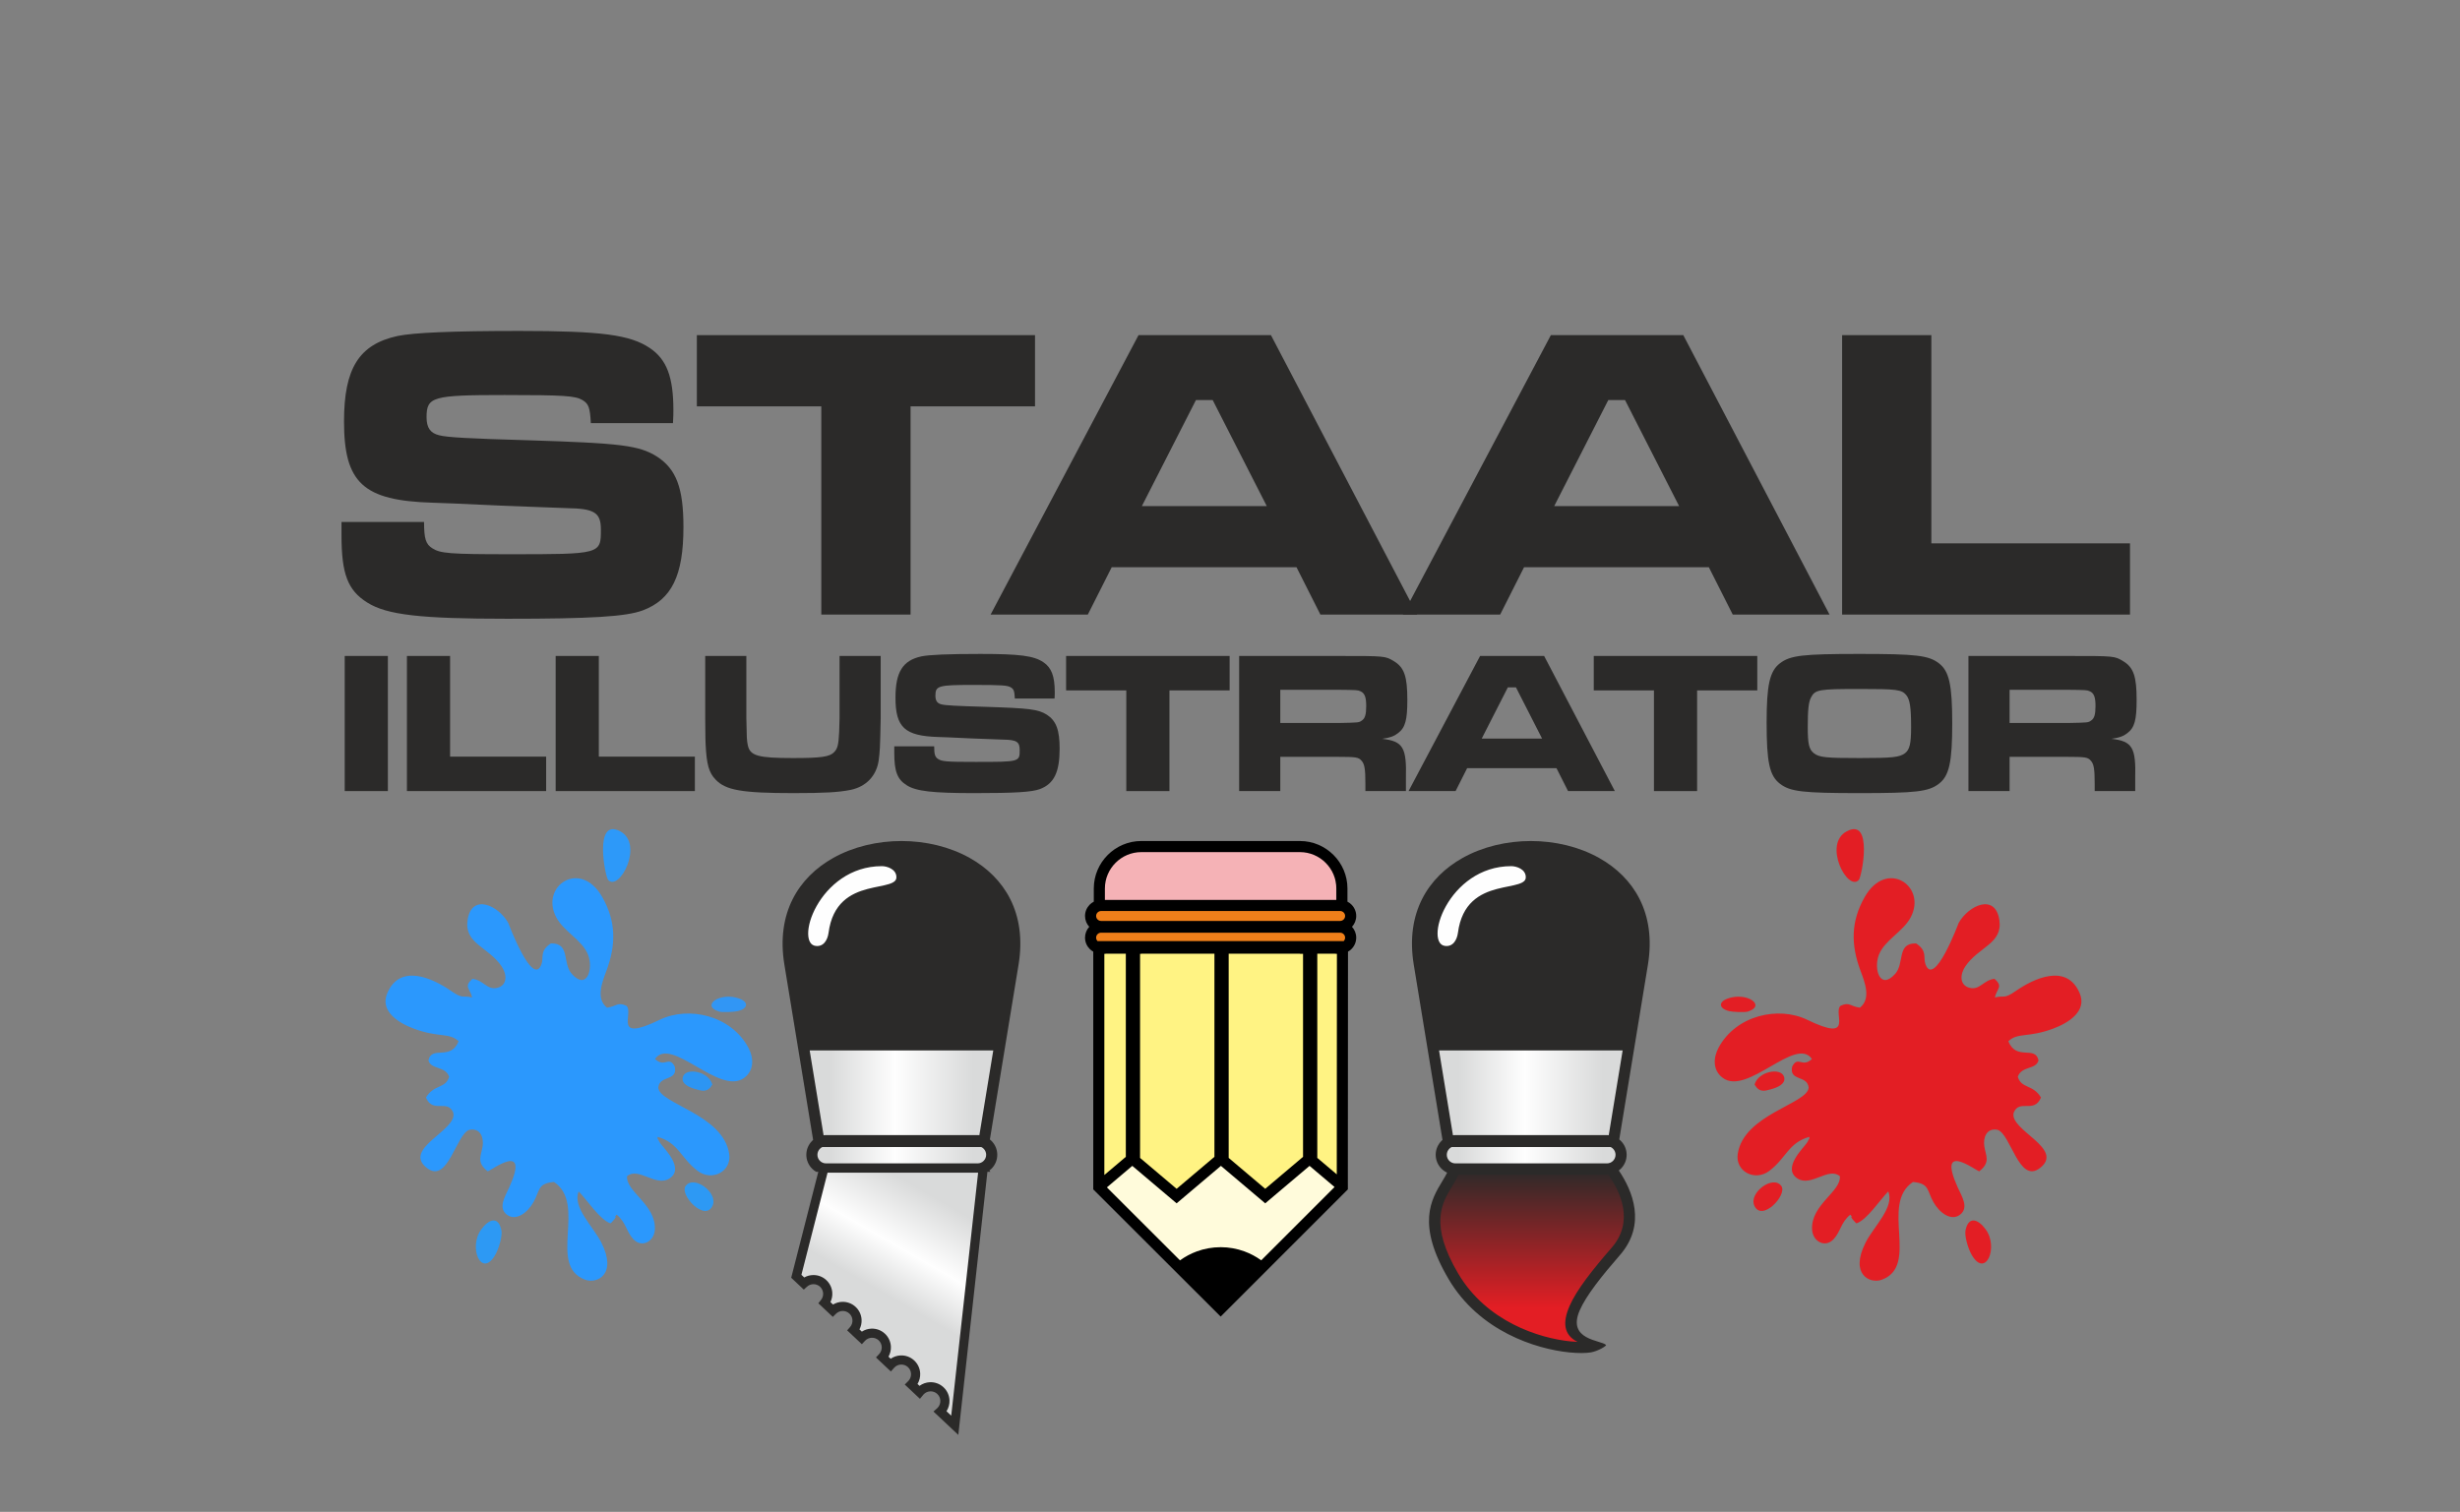
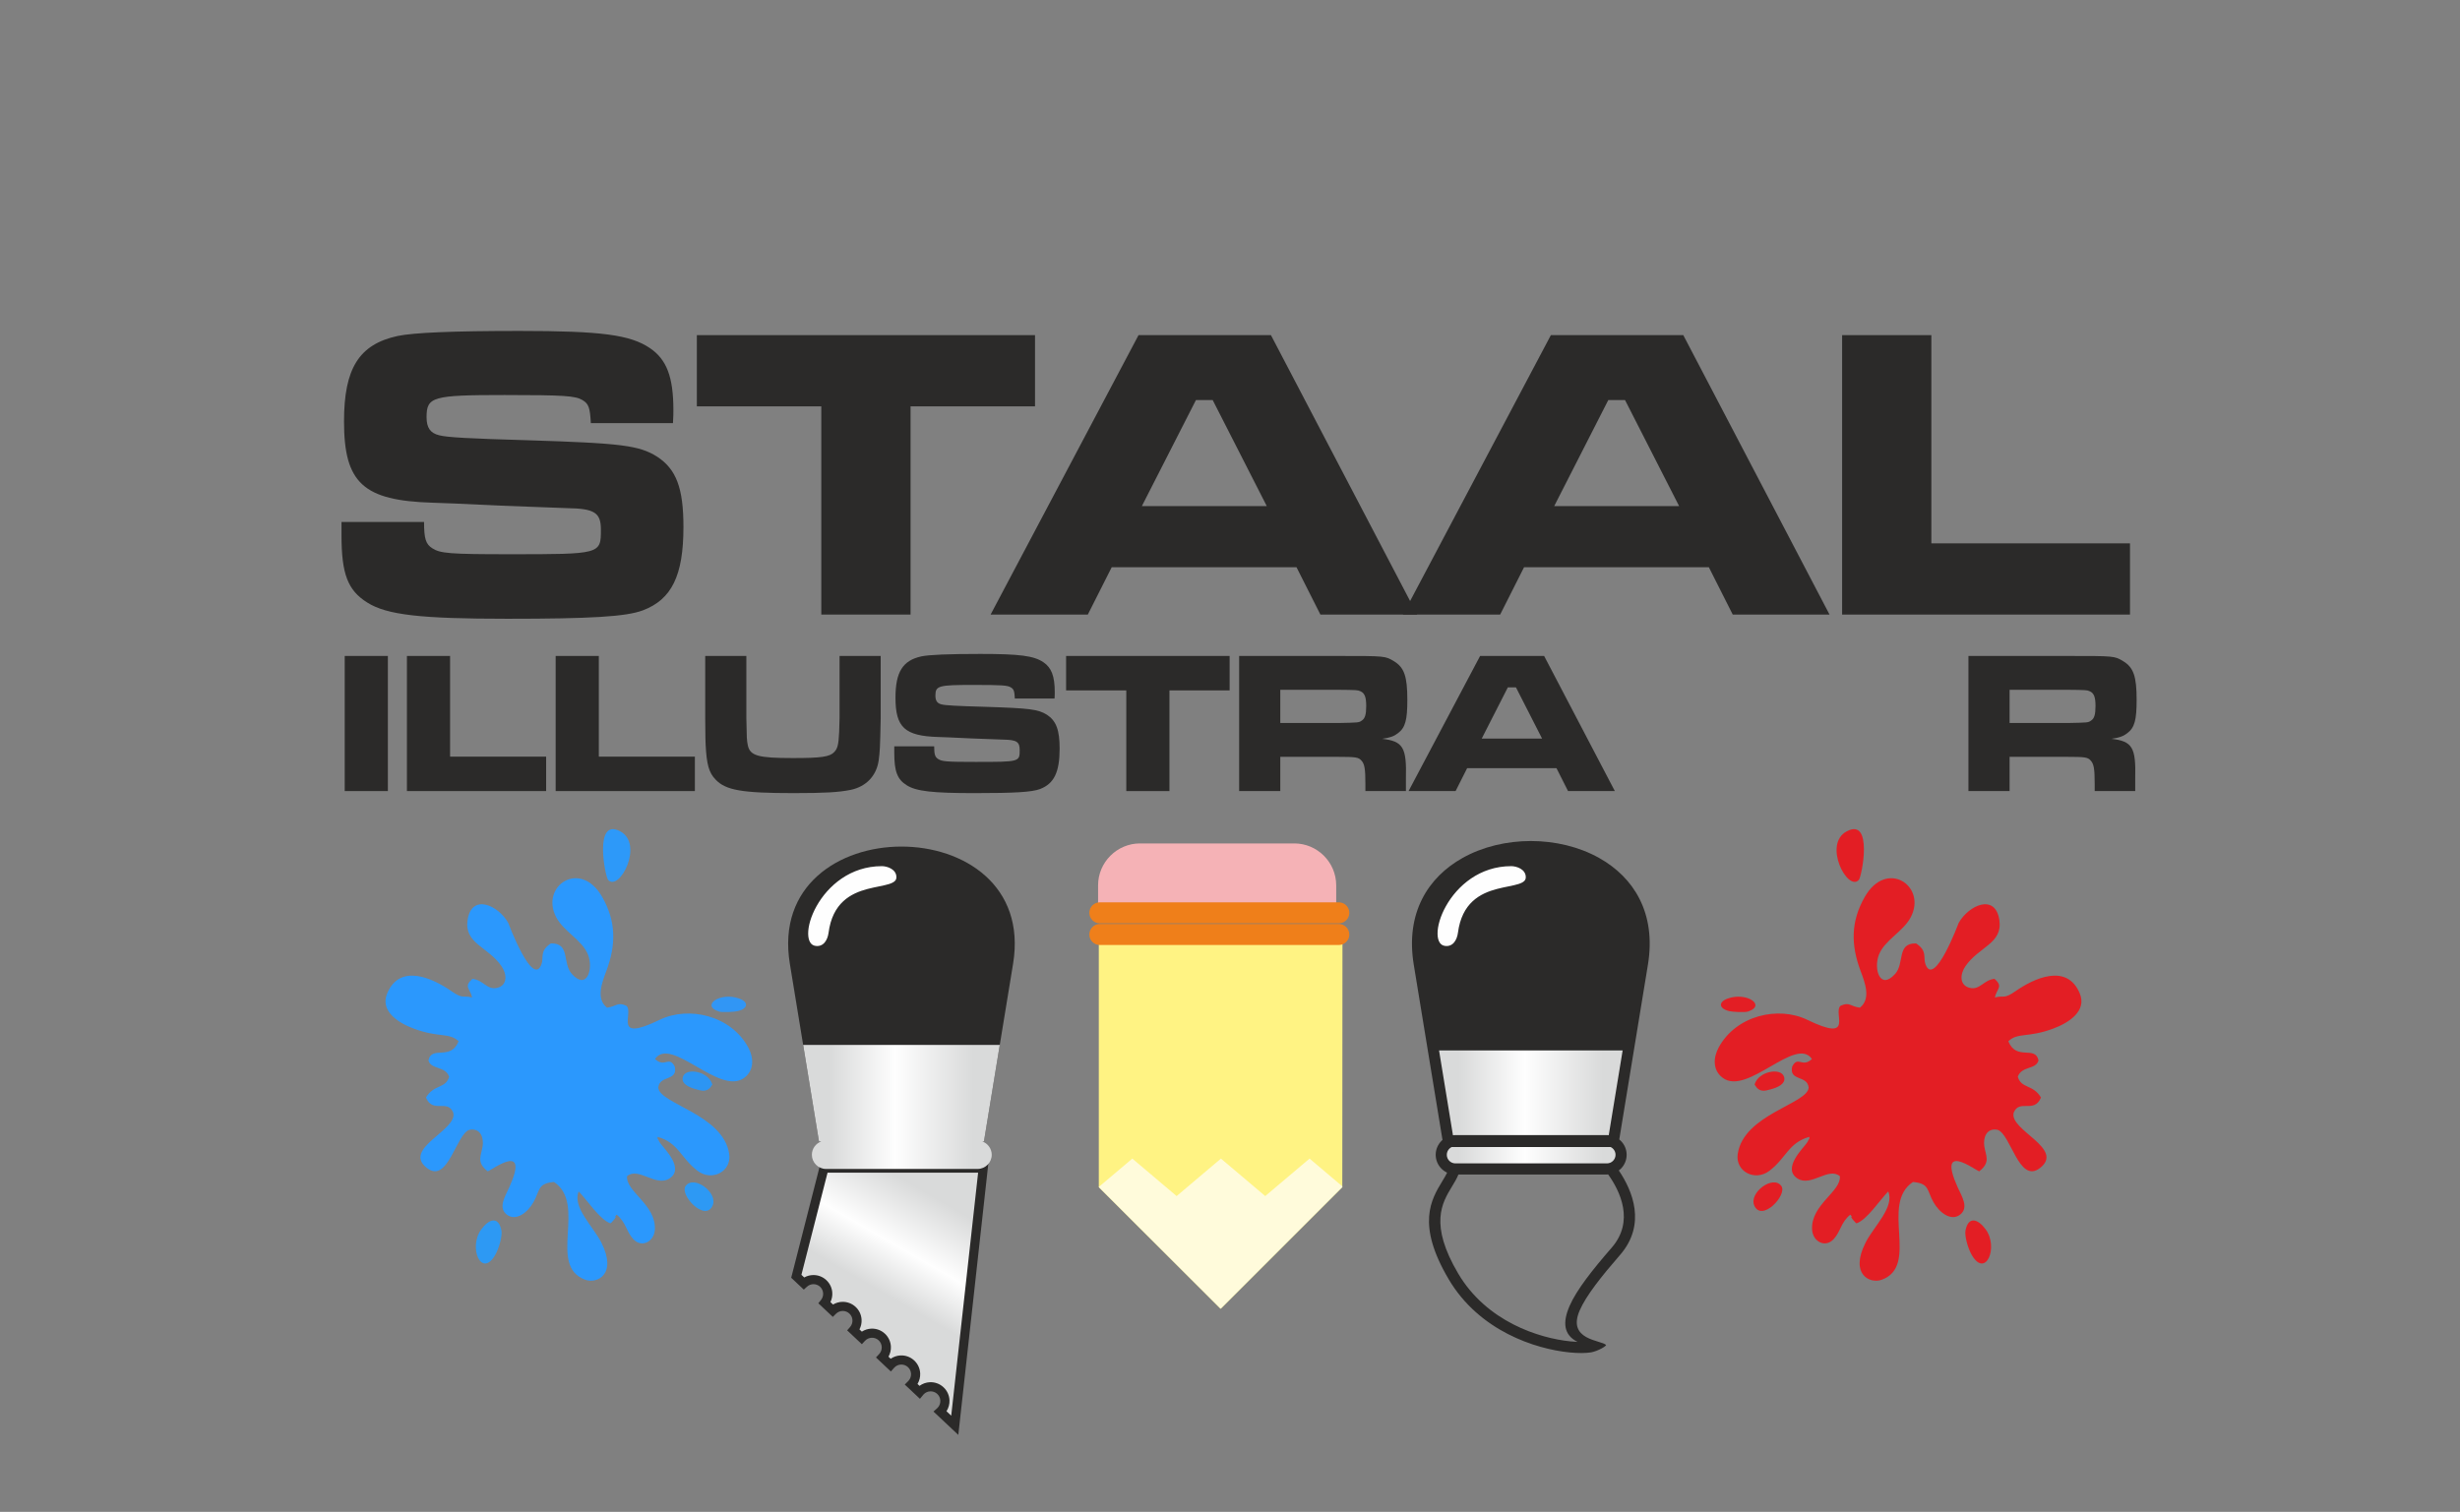
<svg xmlns="http://www.w3.org/2000/svg" xmlns:xlink="http://www.w3.org/1999/xlink" xml:space="preserve" width="114.796mm" height="70.572mm" version="1.0" style="shape-rendering:geometricPrecision; text-rendering:geometricPrecision; image-rendering:optimizeQuality; fill-rule:evenodd; clip-rule:evenodd" viewBox="0 0 4797.97 2949.57">
  <rect x="0" y="0" width="4797.97" height="2949.57" fill="#808080" stroke="none" />
  <defs>
    <style type="text/css">
   
    .str0 {stroke:#2B2A29;stroke-width:8.36;stroke-miterlimit:22.926}
    .fil0 {fill:none}
    .fil12 {fill:#FEFEFE}
    .fil10 {fill:#2B2A29}
    .fil4 {fill:#FFFBDB}
    .fil3 {fill:#FFF383}
    .fil5 {fill:#F5B2B6}
    .fil6 {fill:#EF7F1A}
    .fil8 {fill:#E31E24}
    .fil15 {fill:#2B98FD}
    .fil19 {fill:#2C95F3}
    .fil17 {fill:#2D99F4}
    .fil16 {fill:#2D99F9}
    .fil18 {fill:#3196F5}
    .fil2 {fill:#2B2A29;fill-rule:nonzero}
    .fil1 {fill:#2B2A29;fill-rule:nonzero}
    .fil7 {fill:black;fill-rule:nonzero}
    .fil13 {fill:url(#id0)}
    .fil9 {fill:url(#id1)}
    .fil11 {fill:url(#id2)}
    .fil14 {fill:url(#id3);fill-rule:nonzero}
   
  </style>
    <linearGradient id="id0" gradientUnits="userSpaceOnUse" x1="1617.68" y1="2114.32" x2="1898.63" y2="2114.32">
      <stop offset="0" style="stop-opacity:1; stop-color:#D9DADA" />
      <stop offset="0.459" style="stop-opacity:1; stop-color:#FEFEFE" />
      <stop offset="1" style="stop-opacity:1; stop-color:#D9DADA" />
    </linearGradient>
    <linearGradient id="id1" gradientUnits="userSpaceOnUse" x1="2988.01" y1="2280.49" x2="2988.03" y2="2551.7">
      <stop offset="0" style="stop-opacity:1; stop-color:#2B2A29" />
      <stop offset="1" style="stop-opacity:1; stop-color:#E31E24" />
    </linearGradient>
    <linearGradient id="id2" gradientUnits="userSpaceOnUse" xlink:href="#id0" x1="2845.21" y1="2114.32" x2="3126.16" y2="2114.32">
  </linearGradient>
    <linearGradient id="id3" gradientUnits="userSpaceOnUse" x1="1793.68" y1="2319" x2="1687.72" y2="2502.53">
      <stop offset="0" style="stop-opacity:1; stop-color:#D9DADA" />
      <stop offset="0.561" style="stop-opacity:1; stop-color:#FEFEFE" />
      <stop offset="1" style="stop-opacity:1; stop-color:#D9DADA" />
    </linearGradient>
  </defs>
  <g id="Laag_x0020_1">
    <rect class="fil0" x="-0" y="-0" width="4797.97" height="2949.57" />
    <g id="_1655943537056">
      <path class="fil1" d="M1607.13 2269.85l320.53 0c-19.54,176.5 -39.06,353 -58.57,529.5l-48.45 -45.57 7.24 -6.49 0.61 -0.59 0.61 -0.65 0.03 0c3.52,-3.84 5.14,-8.77 4.92,-13.62 -0.21,-4.84 -2.27,-9.59 -6.11,-13.1l-0.32 -0.25 0.01 -0.03c-3.8,-3.33 -8.59,-4.86 -13.32,-4.66 -4.83,0.22 -9.58,2.27 -13.08,6.1l0.02 0.02c-2.42,2.68 -4.7,5.64 -7,8.44l-29.58 -27.82c2.43,-2.43 4.84,-4.98 7.33,-7.34 3.51,-3.85 5.14,-8.77 4.92,-13.63 -0.22,-4.84 -2.27,-9.59 -6.12,-13.11 -3.84,-3.51 -8.77,-5.14 -13.62,-4.92 -4.79,0.21 -9.5,2.24 -13.01,6.01l-6.61 7.49 -29.07 -27.34 6.4 -6.85 0.01 0.01c3.48,-3.83 5.09,-8.74 4.87,-13.56 -0.22,-4.84 -2.27,-9.59 -6.11,-13.11 -3.82,-3.49 -8.7,-5.12 -13.52,-4.93 -4.79,0.19 -9.52,2.2 -13.05,5.99l-6.11 6.56 -28.69 -26.97 5.68 -6.47c3.39,-3.86 4.92,-8.74 4.66,-13.52 -0.26,-4.78 -2.31,-9.45 -6.1,-12.91 -3.72,-3.41 -8.46,-5.04 -13.15,-4.94 -4.7,0.1 -9.36,1.94 -12.92,5.47l-6.13 6.08 -28.26 -26.58 5.23 -6.44c3.12,-3.85 4.49,-8.63 4.14,-13.3l0 -0.04c-0.34,-4.63 -2.38,-9.14 -6.06,-12.51 -3.63,-3.32 -8.21,-4.95 -12.77,-4.95 -4.58,0 -9.17,1.68 -12.75,4.98l-6.11 5.62 -24.58 -23.12c19,-74.32 38.02,-148.62 57.03,-222.94l6.94 0z" />
      <path class="fil2" d="M666.06 1018.33l0 26.16c0,75.19 12.26,107.07 49.85,130.77 38.41,24.52 104.62,31.87 273.8,31.87 162.65,0 231.3,-4.08 263.99,-16.34 56.39,-21.25 79.28,-67.84 79.28,-162.65 0,-76.01 -13.89,-112.79 -51.49,-137.31 -35.15,-22.07 -70.29,-26.16 -250.1,-31.88 -115.24,-3.27 -160.19,-5.72 -174.9,-9.81 -17.17,-4.09 -24.52,-14.71 -24.52,-35.15 0,-40.05 11.44,-43.32 152.02,-43.32 117.69,0 138.13,1.63 152.02,9.81 12.26,7.36 14.71,14.71 16.35,44.96l160.19 0c0.82,-10.62 0.82,-22.07 0.82,-25.34 0,-64.57 -13.08,-98.9 -45.77,-120.96 -38.41,-26.15 -95.62,-33.51 -254.18,-33.51 -130.77,0 -205.96,3.27 -237.84,9.81 -75.19,16.35 -104.61,62.94 -104.61,166.73 0,120.15 37.6,154.47 172.45,158.56l44.14 1.63 88.27 4.09 130.77 4.9c53.13,0.82 65.38,8.99 65.38,41.68 0,48.22 0,48.22 -178.17,48.22 -116.87,0 -134.86,-1.63 -150.38,-11.44 -13.08,-8.17 -16.35,-18.8 -16.35,-51.49l-161.01 0z" />
      <path id="1" class="fil2" d="M1359.13 653.81l0 138.94 242.74 0 0 406.2 174.09 0 0 -406.2 242.74 0 0 -138.94 -659.57 0z" />
      <path id="2" class="fil2" d="M2575.29 1198.96l188.8 0 -285.24 -545.15 -258.27 0 -288.51 545.15 189.61 0 46.59 -92.36 360.43 0 46.59 92.36zm-104.61 -211.68l-243.56 0 105.43 -206.78 32.69 0 105.43 206.78z" />
      <path id="3" class="fil2" d="M3379.52 1198.96l188.8 0 -285.24 -545.15 -258.27 0 -288.51 545.15 189.61 0 46.59 -92.36 360.43 0 46.59 92.36zm-104.61 -211.68l-243.56 0 105.43 -206.78 32.69 0 105.43 206.78z" />
      <path id="4" class="fil2" d="M3592.84 653.81l0 545.15 561.49 0 0 -138.94 -387.41 0 0 -406.21 -174.09 0z" />
      <path class="fil2" d="M672.33 1279.7l0 263.61 84.18 0 0 -263.61 -84.18 0z" />
      <path id="1" class="fil2" d="M793.67 1279.7l0 263.61 271.52 0 0 -67.19 -187.34 0 0 -196.43 -84.18 0z" />
      <path id="2" class="fil2" d="M1083.76 1279.7l0 263.61 271.52 0 0 -67.19 -187.34 0 0 -196.43 -84.18 0z" />
      <path id="3" class="fil2" d="M1375.44 1279.7l0 121.33c0.4,42.69 0.4,42.69 0.79,51.38 1.98,38.73 6.32,54.94 19.37,68.37 19.76,20.95 51.38,26.48 152.16,26.48 61.26,0 87.74,-1.58 111.45,-6.32 30.04,-6.32 50.19,-27.27 54.54,-57.31 2.37,-18.57 2.77,-22.92 3.95,-82.6l0 -121.33 -80.23 0 0 121.33c0,5.53 -0.39,18.18 -0.79,27.27 -1.19,24.9 -3.16,32.01 -9.49,38.73 -8.69,9.48 -25.29,11.86 -80.62,11.86 -68.37,0 -83.79,-4.35 -88.13,-25.29 -1.98,-10.67 -1.98,-11.07 -2.77,-52.57l0 -121.33 -80.23 0z" />
      <path id="4" class="fil2" d="M1744.18 1455.97l0 12.65c0,36.36 5.93,51.77 24.11,63.24 18.57,11.86 50.59,15.41 132.4,15.41 78.65,0 111.85,-1.98 127.66,-7.91 27.27,-10.27 38.34,-32.8 38.34,-78.65 0,-36.75 -6.72,-54.54 -24.9,-66.4 -16.99,-10.67 -33.99,-12.65 -120.94,-15.41 -55.73,-1.58 -77.46,-2.77 -84.58,-4.74 -8.3,-1.98 -11.86,-7.11 -11.86,-16.99 0,-19.37 5.53,-20.95 73.51,-20.95 56.91,0 66.79,0.79 73.51,4.74 5.93,3.56 7.12,7.11 7.91,21.74l77.46 0c0.39,-5.14 0.39,-10.67 0.39,-12.25 0,-31.22 -6.32,-47.82 -22.13,-58.49 -18.58,-12.65 -46.24,-16.2 -122.92,-16.2 -63.23,0 -99.59,1.58 -115.01,4.74 -36.36,7.9 -50.59,30.43 -50.59,80.62 0,58.1 18.18,74.7 83.39,76.67l21.34 0.79 42.69 1.98 63.23 2.37c25.69,0.39 31.62,4.35 31.62,20.15 0,23.32 0,23.32 -86.16,23.32 -56.52,0 -65.21,-0.79 -72.72,-5.53 -6.32,-3.95 -7.91,-9.09 -7.91,-24.9l-77.86 0z" />
      <path id="5" class="fil2" d="M2079.33 1279.7l0 67.19 117.38 0 0 196.43 84.18 0 0 -196.43 117.38 0 0 -67.19 -318.95 0z" />
      <path id="6" class="fil2" d="M2416.84 1543.32l80.23 0 0 -66.79 113.43 0c33.2,0 39.13,0.79 44.66,7.11 6.32,6.72 7.9,16.2 7.9,45.85l0 13.83 79.04 0 0 -24.5c1.58,-60.86 -5.53,-72.72 -46.24,-77.46 15.81,-2.37 23.32,-5.14 30.83,-11.06 14.23,-10.67 18.18,-25.69 18.18,-64.82 0,-45.85 -5.93,-63.24 -26.08,-75.49 -16.99,-10.27 -16.99,-10.27 -107.9,-10.27l-194.06 0 0 263.61zm80.23 -132.79l0 -64.82 113.04 0c36.36,0.4 37.54,0.4 43.08,2.77 8.3,3.56 11.46,11.07 11.46,28.85 0,16.6 -2.37,24.5 -8.69,28.46 -5.53,3.95 -5.53,3.95 -45.85,4.74l-113.04 0z" />
      <path id="7" class="fil2" d="M3058.29 1543.32l91.3 0 -137.93 -263.61 -124.89 0 -139.51 263.61 91.7 0 22.53 -44.66 174.29 0 22.53 44.66zm-50.59 -102.36l-117.78 0 50.98 -99.99 15.81 0 50.98 99.99z" />
-       <path id="8" class="fil2" d="M3108.48 1279.7l0 67.19 117.38 0 0 196.43 84.18 0 0 -196.43 117.38 0 0 -67.19 -318.95 0z" />
-       <path id="9" class="fil2" d="M3626.62 1275.75c-110.26,0 -134.77,2.77 -154.92,18.18 -20.16,15.41 -26.08,42.29 -26.08,115.8 0,77.46 5.53,103.55 26.08,119.36 20.15,15.41 44.66,18.18 155.72,18.18 109.08,0 133.98,-2.77 154.13,-18.18 20.16,-15.41 26.08,-41.9 26.08,-117.78 0,-75.49 -5.93,-101.97 -26.08,-117.38 -20.15,-15.41 -44.66,-18.18 -154.93,-18.18zm0 68.37c73.51,0 82.21,1.19 91.3,11.86 7.11,8.69 9.49,23.71 9.49,62.84 0,32.02 -2.77,43.48 -11.86,50.59 -10.67,7.9 -23.71,9.49 -88.13,9.49 -66.4,0 -79.05,-1.19 -89.72,-9.49 -9.48,-7.51 -11.86,-18.18 -11.86,-50.98 0,-33.6 1.58,-48.61 6.32,-57.7 7.91,-15.41 15.41,-16.6 94.46,-16.6z" />
      <path id="10" class="fil2" d="M3839.25 1543.32l80.23 0 0 -66.79 113.43 0c33.2,0 39.13,0.79 44.66,7.11 6.32,6.72 7.9,16.2 7.9,45.85l0 13.83 79.04 0 0 -24.5c1.58,-60.86 -5.53,-72.72 -46.24,-77.46 15.81,-2.37 23.32,-5.14 30.83,-11.06 14.23,-10.67 18.18,-25.69 18.18,-64.82 0,-45.85 -5.93,-63.24 -26.08,-75.49 -16.99,-10.27 -16.99,-10.27 -107.9,-10.27l-194.06 0 0 263.61zm80.23 -132.79l0 -64.82 113.04 0c36.36,0.4 37.54,0.4 43.08,2.77 8.3,3.56 11.46,11.07 11.46,28.85 0,16.6 -2.37,24.5 -8.69,28.46 -5.53,3.95 -5.53,3.95 -45.85,4.74l-113.04 0z" />
      <g>
        <g>
          <path class="fil3" d="M2143.1 2315.94l0 -475.23 475.23 0 -0.31 475.23 -237.31 237.31 -237.61 -237.31z" />
          <path class="fil4" d="M2143.09 2315.93l0 -0.31 22.15 -18.74 43.21 -36.55 43.21 36.54 43.22 36.55 43.2 -36.55 43.21 -36.54 43.21 36.54 43.21 36.55 43.21 -36.55 43.22 -36.55 43.2 36.54 20.68 17.49 0 1.56 -237.31 237.31 -237.62 -237.31z" />
          <path class="fil5" d="M2223.47 1645.44l300.89 0c44.97,0 81.77,36.79 81.77,81.77l0 68.23 -464.42 0 0 -68.23c0,-44.98 36.79,-81.77 81.77,-81.77z" />
          <path class="fil6" d="M2145.09 1760.34l466.15 0c11.27,0 20.49,9.22 20.5,20.5l-0 0c0,11.27 -9.22,20.5 -20.49,20.5l-466.15 0c-11.28,0 -20.5,-9.22 -20.5,-20.5l0 -0c0,-11.27 9.22,-20.5 20.5,-20.5zm0 42.29l466.15 0c11.27,-0 20.49,9.22 20.5,20.49l-0 0c0,11.28 -9.22,20.5 -20.49,20.5l-466.15 0c-11.28,0 -20.5,-9.22 -20.5,-20.5l0 -0c0,-11.27 9.22,-20.5 20.5,-20.49z" />
        </g>
-         <path class="fil7" d="M2132.27 1856.58c-2.52,-1.41 -4.82,-3.16 -6.85,-5.19 -5.67,-5.67 -9.19,-13.5 -9.19,-22.13 0,-8.13 3.13,-15.57 8.24,-21.14 -5.11,-5.57 -8.24,-13 -8.24,-21.14 0,-8.63 3.52,-16.47 9.19,-22.14 2.31,-2.31 4.98,-4.27 7.92,-5.77l0 -25.73c0,-25.48 10.42,-48.63 27.19,-65.41 16.77,-16.77 39.94,-27.19 65.41,-27.19l153.23 0 3.07 0 153.23 0c25.47,0 48.63,10.42 65.4,27.19 16.78,16.77 27.19,39.92 27.19,65.41l0 25.73c2.94,1.5 5.61,3.46 7.92,5.77 5.67,5.67 9.19,13.51 9.19,22.14 0,8.13 -3.13,15.56 -8.24,21.14 5.11,5.58 8.24,13.01 8.24,21.14 0,8.63 -3.52,16.47 -9.19,22.13 -2.03,2.03 -4.33,3.78 -6.85,5.19 -0.08,150.91 -0.15,301.83 -0.29,452.75l0.02 0.01 0 11.01 -0.03 0.03 -3.85 3.85 -3.87 3.88 -3.88 3.87 -3.87 3.87 -3.88 3.88 -3.88 3.88 -3.87 3.87 -3.88 3.88 -3.87 3.88 -3.88 3.88 -3.87 3.88 -3.88 3.87 -3.88 3.88 -3.87 3.87 -3.87 3.88 -3.88 3.88 -3.88 3.87 -3.87 3.88 -3.88 3.88 -3.87 3.88 -3.88 3.87 -3.88 3.87 -3.87 3.88 -3.87 3.87 -3.88 3.88 -7.75 7.76 -3.88 3.87 -3.87 3.87 -3.88 3.88 -3.88 3.88 -3.87 3.87 -3.88 3.88 -3.87 3.88 -3.88 3.87 -3.87 3.88 -3.88 3.88 -3.88 3.87 -3.87 3.87 -0.93 0.93 0.03 0.02 -8.33 8.33 -87.67 87.67 -0.03 -0.03 -96.06 -95.94 -152.38 -152.19 0 -4.43 0 -5.33 0 0 0 -454.02zm475.25 4.27l-2.51 0 0 -0.3 -35.76 0 0 308.53 0 89.84 37.99 32.14 0.28 -430.23zm-66.05 0l-6.13 0 0 -0.29 -138.92 0.01 0 230.46 0 167.93 71.29 60.3 73.75 -62.38 0 -396.03zm-172.83 -0.28l-142.59 -0.01 0 0.29 -2.46 0 0 226.16 0 171.96 71.29 60.29 73.75 -62.39 0 -396.3zm-172.83 -0.01l-39.43 -0 0 0.3 -2.46 0 0 431.44 41.89 -35.43 -0 -396.3zm-23.56 444.57l-13.37 11.31 142.58 142.39c10.01,-7.26 21.06,-13.19 32.88,-17.51 14.46,-5.29 30.07,-8.17 46.34,-8.17l0.03 -0.03c16.23,0 31.84,2.89 46.33,8.19 11.81,4.31 22.86,10.23 32.86,17.47l143.02 -143.02 -48.79 -41.26 -86.43 73.09 -86.41 -73.09 -86.42 73.09 -86.42 -73.09 -36.21 30.63zm209.98 -642.74l-3.07 0 -153.23 0c-19.49,0 -37.23,7.99 -50.09,20.85 -12.86,12.87 -20.85,30.6 -20.85,50.1l0 22.3 224.17 0 3.07 0 224.17 -0 0 -22.3c0,-19.5 -7.99,-37.23 -20.86,-50.1 -12.86,-12.86 -30.6,-20.85 -50.09,-20.85l-153.23 0zm0 114.9l-3.07 0 -231.61 0c-2.65,0 -5.07,1.1 -6.83,2.85 -1.76,1.76 -2.85,4.18 -2.85,6.82 0,2.65 1.1,5.07 2.85,6.83 1.77,1.77 4.19,2.87 6.82,2.88l231.61 -0.01 3.07 0 231.61 0.01c2.63,-0.01 5.05,-1.11 6.82,-2.88 1.76,-1.76 2.85,-4.18 2.85,-6.83 0,-2.64 -1.1,-5.06 -2.85,-6.82 -1.76,-1.76 -4.18,-2.85 -6.83,-2.85l-231.61 0zm0 42.29l-3.07 0 -231.61 0c-2.65,0 -5.07,1.09 -6.83,2.85 -1.76,1.76 -2.85,4.18 -2.85,6.81 0,2.62 1.07,5.01 2.79,6.76l238.49 0 3.07 0 238.49 0c1.72,-1.76 2.79,-4.15 2.79,-6.76 0,-2.64 -1.1,-5.05 -2.85,-6.81 -1.76,-1.76 -4.18,-2.85 -6.83,-2.85l-231.61 0z" />
      </g>
      <g>
        <path class="fil8" d="M3737.2 1840.56c22.42,14.87 13.31,27.13 18.2,40.53 17.23,47.14 64.72,-80.41 64.74,-80.46 19.49,-34.74 71.57,-58.32 79.39,-5.7 6.83,46.02 -39.81,51.81 -66.12,89.96 -10.92,15.83 -12.01,37.49 8.64,42.39 19.53,4.64 26.98,-15.64 47.94,-17.63 17.87,15.27 4.38,19.03 0.79,36.34 18.87,-4.73 16.89,3.95 40.51,-12.47 35.04,-24.36 99.85,-55.45 124.98,4.32 14.44,34.34 -20.62,57.31 -51.69,68.88 -49.35,18.39 -68.75,7.02 -87.57,24.62 15.64,39.02 52.62,7.46 58.89,37.44 -5.2,18.59 -32.41,10.15 -40.4,31.7 6.68,23.93 29.66,14.44 45.24,40.7 -13.43,32 -41.95,2.35 -53.15,29.27 -10.08,34.3 101.25,70.33 50.67,108.62 -40.51,30.68 -56.37,-66.58 -82.22,-74.88 -22.05,-4.25 -28.32,15.93 -25.86,32.02 2.92,19.07 12.69,31.02 -9.86,48.95 -8.13,-2.37 -83.01,-59.69 -42.14,31.06 7.86,17.45 22.81,39.92 4.41,53.72 -17.09,12.81 -39.7,-3.62 -51.5,-24.47 -13.2,-23.31 -7.51,-36.7 -40.09,-39.52 -65.02,43.48 13.66,163.3 -60.82,190.71 -22.83,8.4 -63.13,-10.01 -31.53,-72.53 15.73,-31.13 57,-69.16 44.17,-99.75 -15.65,15.88 -41.82,55.83 -61.92,62.23 -0.86,-0.46 -2.63,-2.19 -2.25,-1.85l-5.37 -5.88c-8.03,-11.64 4.65,0.56 -4.56,-9.14 -18.75,15.61 -18.4,32.56 -32.35,47.67 -16.49,17.88 -40.74,4.81 -42.09,-18.47 -2.82,-48.73 57.08,-74.27 54.17,-104.34 -22.46,-18.51 -55.89,21.33 -82.36,4.71 -30.95,-19.43 10.72,-59.07 17.13,-68.52 4.49,-6.62 -0.05,1.12 3.12,-5.06 4.2,-8.19 2.03,-0.77 2.64,-7.82 -40.84,11.43 -45.01,41.15 -77.87,66.19 -28.3,21.57 -67.09,1.31 -61.83,-33.09 11.81,-77.18 136.32,-97.43 138.31,-129.14 -2.46,-25.05 -38.22,-11.65 -32.25,-40.85 11.6,-22.51 19.26,3.16 38.64,-14.98 -31.36,-45.8 -126.01,72.44 -173.9,36.83 -20.63,-15.34 -18.1,-40.51 -8.24,-58.88 34.08,-63.48 116.92,-81.61 172.92,-54.47 93.56,45.35 49.58,-12.94 64.93,-27.24 17.7,-8.24 18.66,1.12 37.8,3.62 22.34,-17.34 9.7,-49.39 1.38,-71.61 -18.92,-50.52 -19.51,-96.32 8.25,-144.65 42.74,-74.44 121.49,-20.87 89.56,39.84 -14.94,28.41 -50.92,44.39 -62.14,73.33 -10.67,27.55 2.23,69.97 31.66,37.28 19,-21.09 2.55,-60.59 41.02,-59.55z" />
        <path class="fil8" d="M3602.02 1621.74c51.92,-27.42 29.25,88.6 23.33,94.99 -21.72,23.47 -70.7,-69.97 -23.33,-94.99z" />
        <path class="fil8" d="M3872.94 2398.51c25.62,35.21 -0.35,95.67 -27.07,50.1 -7.68,-13.1 -14.48,-37.61 -12.33,-48.31 5.68,-28.28 24.38,-22.43 39.39,-1.8z" />
        <path class="fil8" d="M3474.31 2313.8c12.45,17.19 -37.88,70.96 -52.65,38.39 -11.39,-25.11 36.41,-60.81 52.65,-38.39z" />
        <path class="fil8" d="M3369.73 1948.05c37.21,-13.3 75.57,13.45 39.74,25.3 -6.79,2.24 -30.96,0.73 -36.93,-0.77 -20.62,-5.15 -21.19,-17.96 -2.81,-24.53z" />
        <path class="fil8" d="M3422.13 2115.9c7.16,-26.03 51.62,-33.98 57.48,-15.08 4.5,14.5 -15.04,21.37 -25.39,24.21 -12.31,3.38 -22.6,6.97 -32.09,-9.13z" />
      </g>
      <g>
-         <path class="fil9" d="M2834.69 2489.99c-78.38,-132.79 -7.73,-168.9 1.93,-209.5l0.03 -0.07c0.65,0.05 1.3,0.07 1.96,0.07l295.56 0c2.45,0 4.83,-0.33 7.1,-0.93 25.57,33.87 62.59,101.5 10.25,161.7 -73.41,84.45 -122.3,154.05 -56.02,172.14 82.05,22.39 -161.3,45.15 -260.8,-123.42z" />
        <path class="fil10" d="M2824.89 2226.9c107.24,0 214.49,0 321.73,0l56.84 -346.72c49.96,-304.8 -485.38,-304.8 -435.42,0l56.84 346.72z" />
        <path class="fil11" d="M2824.89 2226.9l4.42 0c-10.65,3.84 -18.31,14.06 -18.31,25.99l0 0c0,15.18 12.42,27.61 27.61,27.61l295.56 0c15.18,0 27.61,-12.42 27.61,-27.61l0 0c0,-11.93 -7.66,-22.15 -18.31,-25.99l3.14 0 30.88 -188.38 -383.5 0 30.88 188.38z" />
        <path class="fil1" d="M2838.61 2214.45l295.56 0c1.19,0 2.36,0.05 3.52,0.16l27.09 -165.26 -358.06 0 27.11 165.4c1.57,-0.2 3.16,-0.3 4.78,-0.3zm-13.22 281.03c-63.25,-107.15 -34.04,-155.32 -12.16,-191.41 3.5,-5.77 6.78,-11.18 9.25,-16.34 -4.1,-1.91 -7.81,-4.53 -10.98,-7.69l-0.04 -0.04c-6.96,-6.98 -11.28,-16.58 -11.28,-27.11 0,-10.58 4.32,-20.2 11.28,-27.15 0.64,-0.64 1.3,-1.26 1.99,-1.86l-56.06 -341.96c-16.56,-101.01 27.94,-170.4 95.16,-208.11 39.27,-22.03 86.29,-33.05 133.21,-33.05 46.92,0 93.94,11.02 133.21,33.05 67.21,37.7 111.71,107.1 95.15,208.11l-55.91 341.05c1.07,0.87 2.1,1.79 3.08,2.77l0.04 0.04c6.96,6.96 11.28,16.56 11.28,27.12 0,10.57 -4.32,20.19 -11.28,27.15 -1.33,1.33 -2.77,2.57 -4.29,3.7l0.47 0c26.11,38.67 54.39,104.52 2.17,164.59 -36.1,41.54 -66.11,79.24 -78.66,108.17 -25.24,58.15 41.75,57.73 51.29,67.27 1.87,1.87 -16.35,12.44 -29.41,14.57 -9.65,1.58 -24.38,1.86 -42.18,0.05 -65.11,-6.58 -175.29,-41.19 -235.33,-142.9zm19.11 -204.16c-3.13,7.93 -7.79,15.61 -12.83,23.91 -19.01,31.35 -44.38,73.18 12.33,169.25 55.59,94.18 158.17,126.29 218.84,132.42 4.97,0.51 9.64,0.83 13.94,1 -27.18,-13.56 -29.4,-38.05 -15.55,-69.96 13.68,-31.52 44.83,-70.84 82.13,-113.74 44.93,-51.69 16.57,-110.2 -6.81,-142.96 -0.79,0.05 -1.58,0.08 -2.37,0.08l-289.68 0zm323.84 -263.63l24.47 -149.24c14.81,-90.37 -24.69,-152.28 -84.41,-185.78 -35.95,-20.17 -79.25,-30.26 -122.64,-30.26 -43.39,0 -86.68,10.09 -122.64,30.26 -59.72,33.5 -99.23,95.41 -84.41,185.78l24.46 149.24 365.17 0zm-26.97 210.03l-309.92 0c-1.74,0.83 -3.33,1.96 -4.68,3.31 -3.04,3.05 -4.94,7.24 -4.94,11.85 0,4.63 1.88,8.82 4.9,11.84l0.04 0.04c3.02,3.02 7.21,4.9 11.84,4.9l295.56 0c4.6,0 8.8,-1.89 11.84,-4.94 3.04,-3.04 4.94,-7.24 4.94,-11.84 0,-4.62 -1.88,-8.82 -4.92,-11.87 -1.35,-1.35 -2.93,-2.47 -4.67,-3.29z" />
        <path class="fil12 str0" d="M2947.53 1685.6c11.51,0 31.06,6.43 32.48,23.95 3.39,41.77 -117.57,-1.9 -132.31,110.77 -2.01,15.42 -11.16,31.24 -29.28,29.3 -50.02,-5.35 2.11,-164.02 129.11,-164.02z" />
      </g>
      <path class="fil10" d="M1597.35 2226.9c107.24,0 214.49,0 321.73,0l56.84 -346.72c49.97,-304.8 -485.38,-304.8 -435.41,0l56.84 346.72z" />
      <path class="fil13" d="M1597.35 2226.9l4.42 0c-10.65,3.84 -18.31,14.06 -18.31,25.99l0 0c0,15.18 12.43,27.61 27.61,27.61l295.56 0c15.18,0 27.61,-12.42 27.61,-27.61l0 0c0,-11.93 -7.66,-22.15 -18.31,-25.99l3.14 0 30.88 -188.38 -383.5 0 30.88 188.38z" />
-       <path class="fil1" d="M1611.08 2214.45l295.56 0c1.19,0 2.36,0.05 3.52,0.16l27.1 -165.26 -358.07 0 27.11 165.4c1.57,-0.2 3.16,-0.3 4.78,-0.3zm-19.25 71.65c-2.88,-1.68 -5.52,-3.72 -7.86,-6.06l-0.04 -0.04c-6.96,-6.98 -11.28,-16.58 -11.28,-27.11 0,-10.58 4.32,-20.2 11.28,-27.15 0.64,-0.64 1.3,-1.26 1.99,-1.86l-56.06 -341.96c-16.56,-101.01 27.94,-170.4 95.16,-208.11 39.27,-22.03 86.29,-33.05 133.21,-33.05 46.92,0 93.94,11.02 133.21,33.05 67.21,37.7 111.71,107.1 95.15,208.11l-55.91 341.05c1.07,0.87 2.1,1.79 3.08,2.77l0.04 0.04c6.96,6.96 11.28,16.56 11.28,27.12 0,10.57 -4.32,20.19 -11.28,27.15 -1.33,1.33 -2.77,2.57 -4.29,3.7l0.47 0 1.57 2.36 -339.72 0zm348.98 -258.4l24.47 -149.24c14.81,-90.37 -24.69,-152.28 -84.41,-185.78 -35.96,-20.17 -79.25,-30.26 -122.64,-30.26 -43.39,0 -86.68,10.09 -122.64,30.26 -59.72,33.5 -99.23,95.41 -84.41,185.78l24.46 149.24 365.17 0zm-26.97 210.03l-309.92 0c-1.74,0.83 -3.33,1.96 -4.68,3.31 -3.04,3.05 -4.94,7.24 -4.94,11.85 0,4.63 1.88,8.82 4.9,11.84l0.04 0.04c3.02,3.02 7.21,4.9 11.84,4.9l295.56 0c4.61,0 8.8,-1.89 11.84,-4.94 3.04,-3.04 4.94,-7.24 4.94,-11.84 0,-4.62 -1.88,-8.82 -4.92,-11.87 -1.35,-1.35 -2.93,-2.47 -4.67,-3.29z" />
      <path class="fil12 str0" d="M1719.99 1685.6c11.51,0 31.06,6.43 32.48,23.95 3.39,41.77 -117.57,-1.9 -132.31,110.77 -2.01,15.42 -11.16,31.24 -29.28,29.3 -50.02,-5.35 2.11,-164.02 129.11,-164.02z" />
      <path class="fil14" d="M1907.72 2287.74l-293.65 0 -50.98 199.29 5.49 5.17c5.55,-3.13 11.78,-4.71 18.02,-4.71 8.85,-0 17.73,3.18 24.79,9.63 7.2,6.58 11.19,15.36 11.87,24.35 0.48,6.37 -0.71,12.86 -3.59,18.78l5.08 4.78c5.59,-3.37 11.91,-5.15 18.27,-5.27 9.09,-0.18 18.26,3 25.52,9.63 7.39,6.76 11.39,15.84 11.9,25.08 0.36,6.5 -1.01,13.1 -4.13,19.06l4.64 4.36c5.61,-3.63 12.02,-5.59 18.5,-5.84 9.32,-0.37 18.79,2.8 26.23,9.61 7.49,6.85 11.5,16.09 11.92,25.47 0.3,6.73 -1.25,13.55 -4.69,19.63l4.27 4.02c5.78,-3.99 12.47,-6.16 19.23,-6.46 9.37,-0.41 18.91,2.75 26.41,9.6 7.49,6.85 11.5,16.09 11.92,25.47 0.31,7.08 -1.42,14.26 -5.25,20.59l3.94 3.7c5.97,-4.41 13,-6.79 20.12,-7.1 9.37,-0.42 18.91,2.75 26.4,9.6l0.31 0.25 -0.01 0.03c7.3,6.83 11.21,15.94 11.62,25.2 0.33,7.43 -1.6,14.98 -5.83,21.51l9.23 8.69 52.44 -474.12z" />
      <g>
        <path class="fil15" d="M1074.31 1840.56c-22.42,14.87 -13.31,27.13 -18.21,40.53 -17.23,47.14 -64.71,-80.41 -64.74,-80.46 -19.49,-34.74 -71.56,-58.32 -79.38,-5.7 -6.84,46.02 39.81,51.81 66.12,89.96 10.92,15.83 12.02,37.49 -8.64,42.39 -19.53,4.64 -26.98,-15.64 -47.94,-17.63 -17.87,15.27 -4.38,19.03 -0.79,36.34 -18.87,-4.73 -16.89,3.95 -40.51,-12.47 -35.04,-24.36 -99.85,-55.45 -124.98,4.32 -14.44,34.34 20.62,57.31 51.69,68.88 49.35,18.39 68.75,7.02 87.57,24.62 -15.64,39.02 -52.62,7.46 -58.89,37.44 5.2,18.59 32.42,10.15 40.4,31.7 -6.68,23.93 -29.66,14.44 -45.25,40.7 13.43,32 41.95,2.35 53.15,29.27 10.08,34.3 -101.25,70.33 -50.67,108.62 40.51,30.68 56.37,-66.58 82.22,-74.88 22.05,-4.25 28.32,15.93 25.85,32.02 -2.92,19.07 -12.69,31.02 9.86,48.95 8.13,-2.37 83.01,-59.69 42.15,31.06 -7.86,17.45 -22.81,39.92 -4.41,53.72 17.09,12.81 39.69,-3.62 51.5,-24.47 13.2,-23.31 7.5,-36.7 40.09,-39.52 65.02,43.48 -13.66,163.3 60.82,190.71 22.83,8.4 63.12,-10.01 31.52,-72.53 -15.73,-31.13 -57,-69.16 -44.17,-99.75 15.65,15.88 41.81,55.83 61.92,62.23 0.86,-0.46 2.64,-2.19 2.26,-1.85l5.37 -5.88c8.03,-11.64 -4.65,0.56 4.56,-9.14 18.75,15.61 18.4,32.56 32.35,47.67 16.49,17.88 40.74,4.81 42.09,-18.47 2.82,-48.73 -57.08,-74.27 -54.17,-104.34 22.46,-18.51 55.89,21.33 82.36,4.71 30.95,-19.43 -10.71,-59.07 -17.13,-68.52 -4.49,-6.62 0.05,1.12 -3.12,-5.06 -4.2,-8.19 -2.03,-0.77 -2.63,-7.82 40.84,11.43 45.01,41.15 77.87,66.19 28.3,21.57 67.09,1.31 61.83,-33.09 -11.81,-77.18 -136.31,-97.43 -138.31,-129.14 2.47,-25.05 38.22,-11.65 32.25,-40.85 -11.6,-22.51 -19.27,3.16 -38.64,-14.98 31.36,-45.8 126.01,72.44 173.9,36.83 20.63,-15.34 18.1,-40.51 8.24,-58.88 -34.08,-63.48 -116.92,-81.61 -172.92,-54.47 -93.56,45.35 -49.58,-12.94 -64.93,-27.24 -17.7,-8.24 -18.66,1.12 -37.8,3.62 -22.34,-17.34 -9.7,-49.39 -1.38,-71.61 18.92,-50.52 19.51,-96.32 -8.25,-144.65 -42.74,-74.44 -121.49,-20.87 -89.56,39.84 14.94,28.41 50.92,44.39 62.14,73.33 10.68,27.55 -2.22,69.97 -31.66,37.28 -18.99,-21.09 -2.55,-60.59 -41.02,-59.55z" />
        <path class="fil16" d="M1209.49 1621.74c-51.92,-27.42 -29.25,88.6 -23.33,94.99 21.72,23.47 70.7,-69.97 23.33,-94.99z" />
        <path class="fil17" d="M938.57 2398.51c-25.62,35.21 0.35,95.67 27.06,50.1 7.68,-13.1 14.48,-37.61 12.33,-48.31 -5.68,-28.28 -24.38,-22.43 -39.39,-1.8z" />
        <path class="fil17" d="M1337.2 2313.8c-12.46,17.19 37.88,70.96 52.65,38.39 11.39,-25.11 -36.41,-60.81 -52.65,-38.39z" />
        <path class="fil18" d="M1441.78 1948.05c-37.21,-13.3 -75.57,13.45 -39.74,25.3 6.79,2.24 30.95,0.73 36.93,-0.77 20.62,-5.15 21.19,-17.96 2.81,-24.53z" />
        <path class="fil19" d="M1389.38 2115.9c-7.15,-26.03 -51.61,-33.98 -57.47,-15.08 -4.5,14.5 15.04,21.37 25.39,24.21 12.31,3.38 22.6,6.97 32.08,-9.13z" />
      </g>
    </g>
  </g>
</svg>